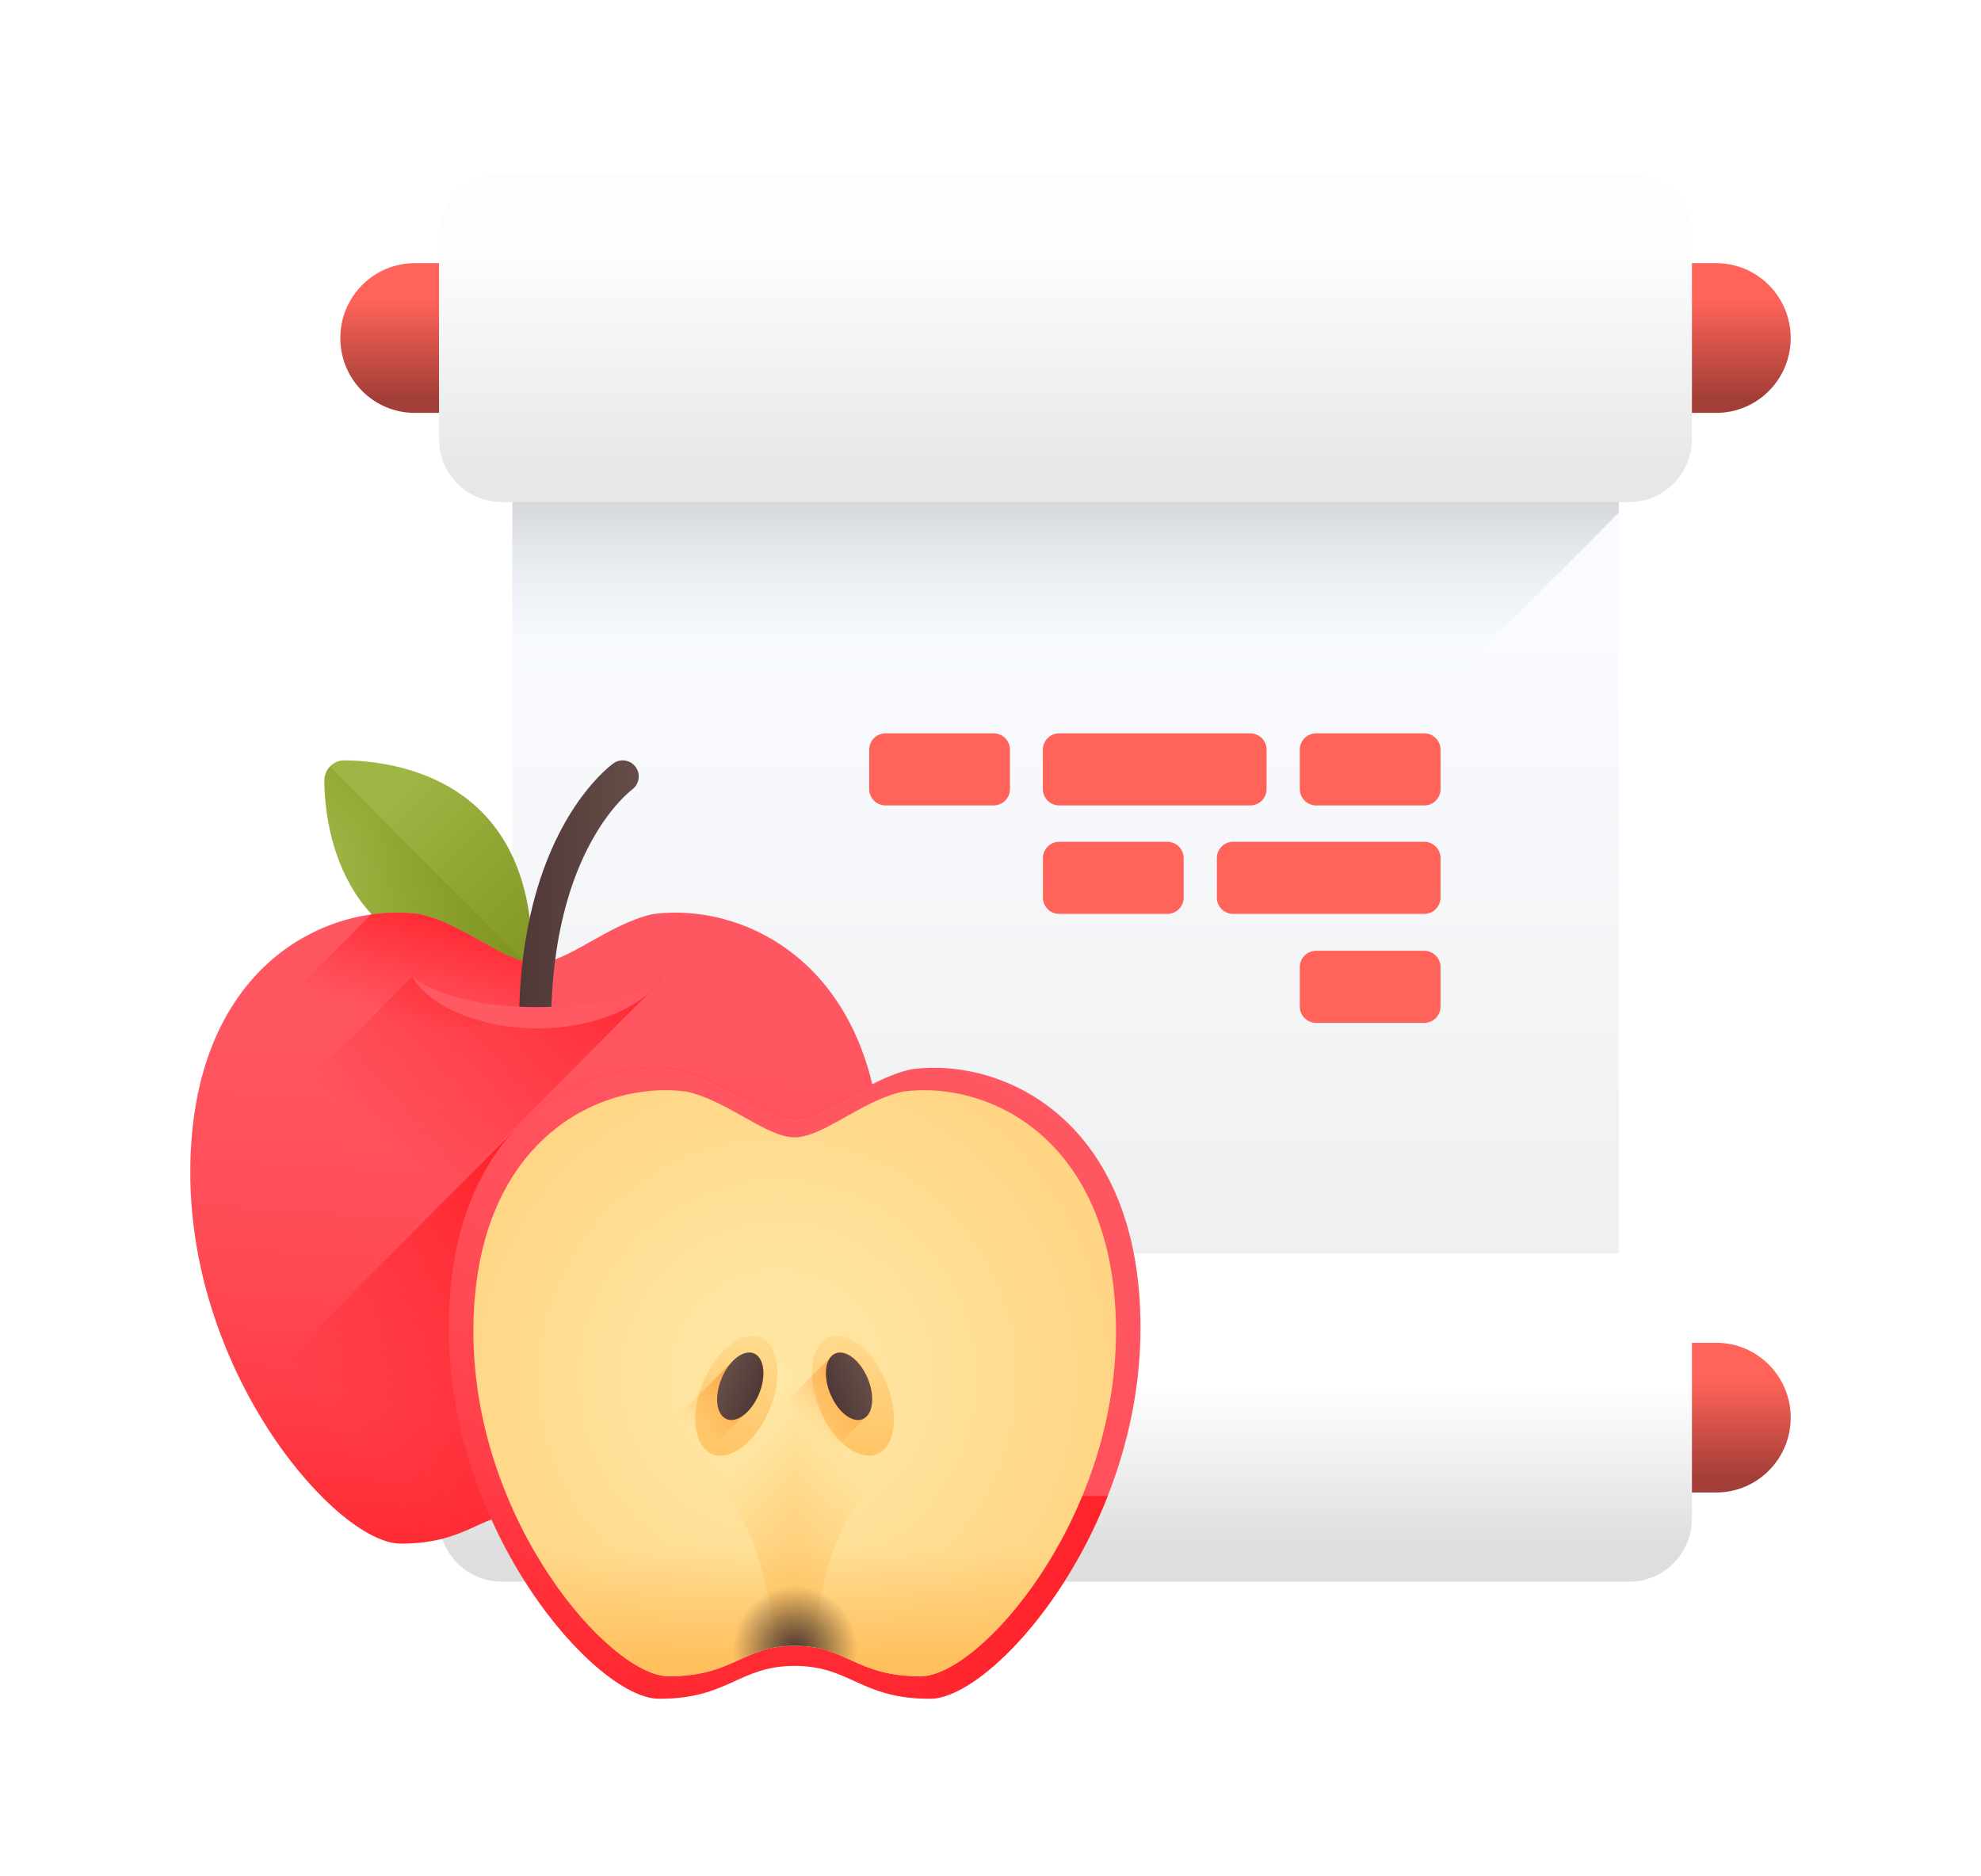
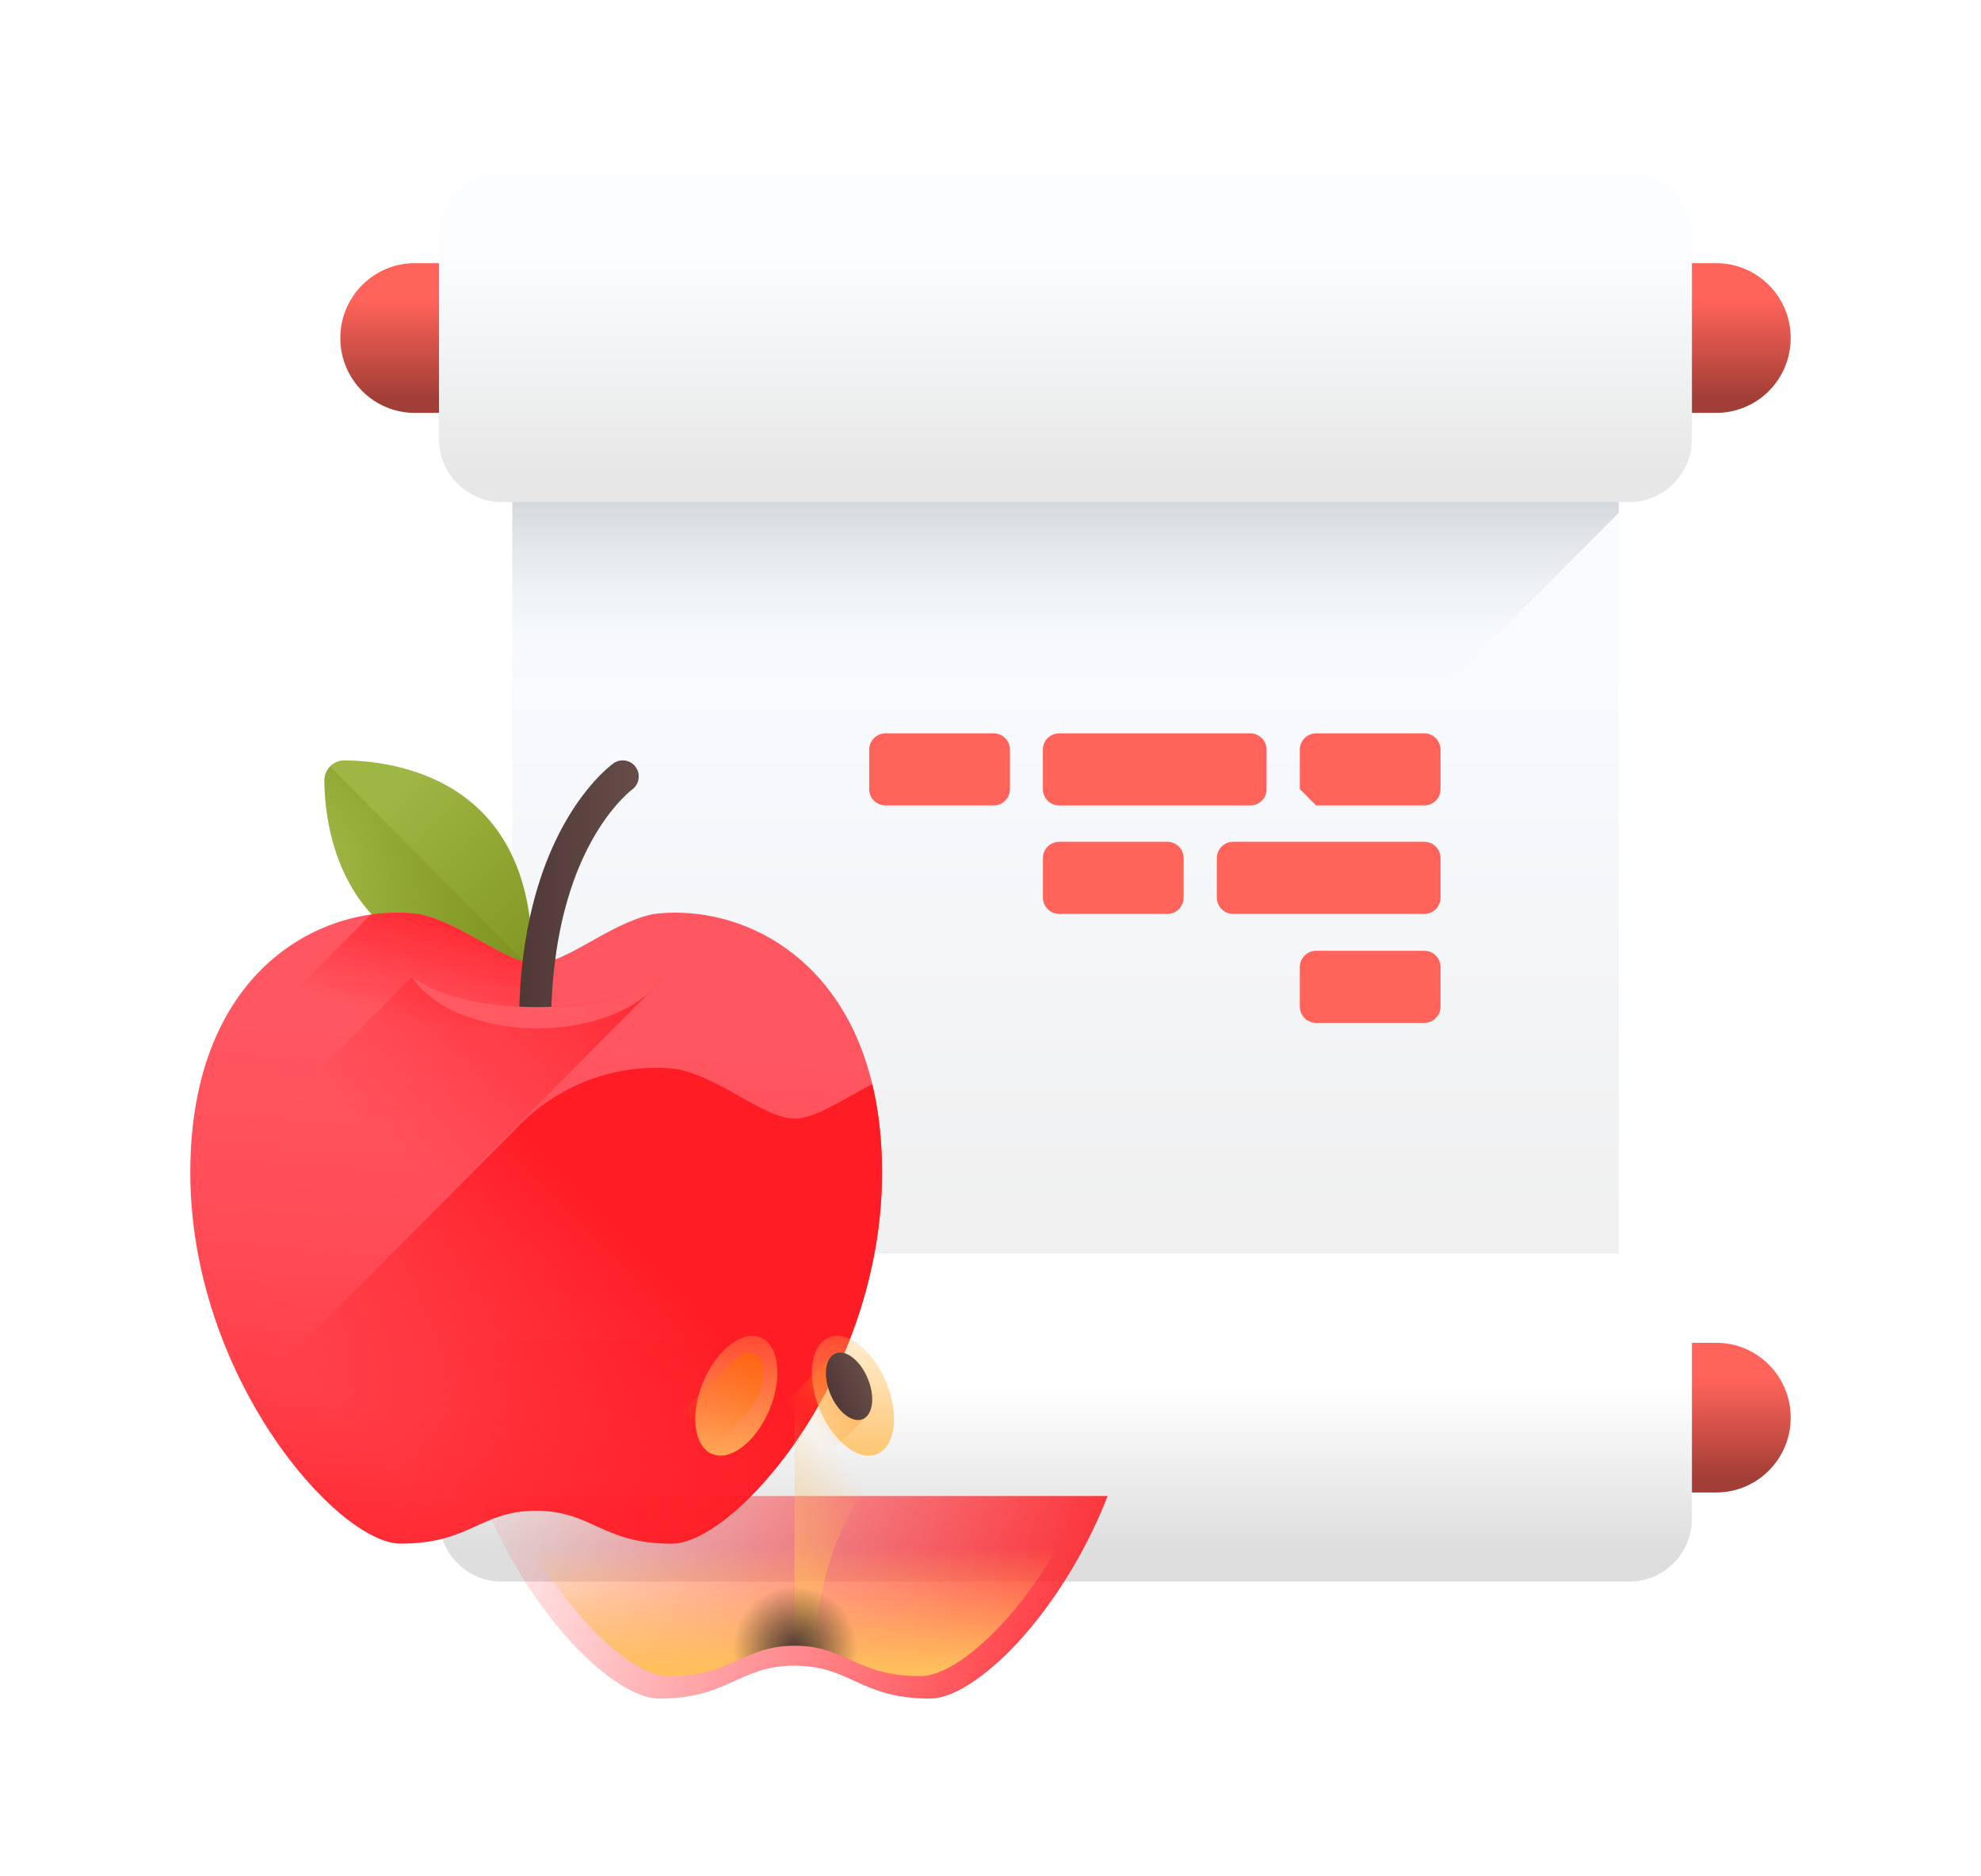
<svg xmlns="http://www.w3.org/2000/svg" width="114" height="108" viewBox="0 0 114 108" fill="none">
  <g filter="url(#filter0_d_178_769)">
    <path d="M93.156 18.273H29.48V74.781H93.156V18.273Z" fill="url(#paint0_linear_178_769)" />
    <path d="M23.869 19.765H98.763C101.13 19.765 103.049 17.837 103.049 15.457C103.049 13.078 101.13 11.148 98.763 11.148H23.869C21.502 11.148 19.584 13.078 19.584 15.457C19.584 17.837 21.503 19.765 23.869 19.765Z" fill="url(#paint1_linear_178_769)" />
    <path d="M44.147 74.781H29.48V18.273H93.156V25.509L44.147 74.781Z" fill="url(#paint2_linear_178_769)" />
    <path d="M28.873 24.898H93.756C95.749 24.898 97.365 23.274 97.365 21.269V9.629C97.365 7.625 95.749 6 93.756 6H28.874C26.88 6 25.264 7.625 25.264 9.629V21.269C25.264 23.274 26.88 24.898 28.873 24.898Z" fill="url(#paint3_linear_178_769)" />
    <path d="M23.869 81.906H98.763C101.13 81.906 103.049 79.977 103.049 77.598C103.049 75.218 101.13 73.289 98.763 73.289H23.869C21.502 73.289 19.584 75.218 19.584 77.598C19.584 79.977 21.503 81.906 23.869 81.906Z" fill="url(#paint4_linear_178_769)" />
    <path d="M28.873 87.039H93.756C95.749 87.039 97.365 85.414 97.365 83.41V71.77C97.365 69.765 95.749 68.141 93.756 68.141H28.874C26.88 68.141 25.264 69.765 25.264 71.77V83.41C25.264 85.414 26.88 87.039 28.873 87.039Z" fill="url(#paint5_linear_178_769)" />
-     <path d="M75.736 42.36H81.962C82.479 42.36 82.898 41.939 82.898 41.419V39.152C82.898 38.632 82.479 38.211 81.962 38.211H75.736C75.219 38.211 74.8 38.632 74.8 39.152V41.419C74.8 41.939 75.219 42.36 75.736 42.36Z" fill="#FF6359" />
+     <path d="M75.736 42.36H81.962C82.479 42.36 82.898 41.939 82.898 41.419V39.152C82.898 38.632 82.479 38.211 81.962 38.211H75.736C75.219 38.211 74.8 38.632 74.8 39.152V41.419Z" fill="#FF6359" />
    <path d="M50.957 42.36H57.183C57.7 42.36 58.119 41.939 58.119 41.419V39.152C58.119 38.632 57.7 38.211 57.183 38.211H50.957C50.44 38.211 50.02 38.632 50.02 39.152V41.419C50.021 41.939 50.44 42.36 50.957 42.36Z" fill="#FF6359" />
    <path d="M60.95 42.36H71.951C72.468 42.36 72.887 41.939 72.887 41.419V39.152C72.887 38.632 72.468 38.211 71.951 38.211H60.95C60.433 38.211 60.014 38.632 60.014 39.152V41.419C60.014 41.939 60.434 42.36 60.95 42.36Z" fill="#FF6359" />
    <path d="M67.179 48.603H60.953C60.436 48.603 60.017 48.181 60.017 47.661V45.394C60.017 44.874 60.436 44.453 60.953 44.453H67.179C67.696 44.453 68.115 44.874 68.115 45.394V47.661C68.115 48.181 67.696 48.603 67.179 48.603Z" fill="#FF6359" />
    <path d="M81.962 48.603H70.962C70.445 48.603 70.026 48.181 70.026 47.661V45.394C70.026 44.874 70.445 44.453 70.962 44.453H81.962C82.479 44.453 82.898 44.874 82.898 45.394V47.661C82.898 48.181 82.479 48.603 81.962 48.603Z" fill="#FF6359" />
    <path d="M75.736 54.876H81.962C82.479 54.876 82.898 54.455 82.898 53.935V51.668C82.898 51.148 82.479 50.727 81.962 50.727H75.736C75.219 50.727 74.8 51.148 74.8 51.668V53.935C74.8 54.455 75.219 54.876 75.736 54.876Z" fill="#FF6359" />
    <path d="M19.828 39.766C22.744 39.796 30.363 40.813 30.615 50.585C30.632 51.251 30.09 51.796 29.428 51.778C19.708 51.525 18.697 43.866 18.666 40.934C18.66 40.287 19.184 39.759 19.828 39.766Z" fill="url(#paint6_linear_178_769)" />
    <path d="M18.998 40.125L30.27 51.458C30.054 51.672 29.755 51.802 29.426 51.794C19.707 51.54 18.695 43.881 18.665 40.949C18.662 40.628 18.79 40.337 18.998 40.125Z" fill="url(#paint7_linear_178_769)" />
    <path d="M24.13 48.614C26.698 49.17 29.106 51.454 30.854 51.454C32.602 51.454 35.01 49.17 37.578 48.614C43.026 47.898 50.758 51.724 50.758 63.487C50.758 75.25 42.285 84.85 38.654 84.85C34.62 84.85 34.082 82.957 30.854 82.957C27.627 82.957 27.089 84.85 23.054 84.85C19.423 84.85 10.951 75.25 10.951 63.487C10.951 51.724 18.683 47.898 24.13 48.614Z" fill="url(#paint8_linear_178_769)" />
    <path d="M21.353 48.637C22.309 48.502 23.248 48.498 24.127 48.614C26.695 49.17 29.103 51.453 30.852 51.453C30.896 51.453 30.941 51.451 30.986 51.448V54.311L28.604 54.757L12.208 57.831L21.353 48.637Z" fill="url(#paint9_linear_178_769)" />
    <path d="M29.874 54.412C30.224 54.441 30.587 54.458 30.955 54.458C31.214 54.458 31.469 54.45 31.72 54.434C31.751 52.641 31.947 50.44 32.535 48.239C32.885 46.928 33.375 45.616 34.053 44.39C35.201 42.317 36.362 41.458 36.374 41.449C36.785 41.149 36.882 40.571 36.587 40.156C36.292 39.741 35.722 39.641 35.307 39.934C35.138 40.053 32.106 42.271 30.646 48.144C30.209 49.895 29.913 51.97 29.874 54.412Z" fill="url(#paint10_linear_178_769)" />
    <path d="M48.867 73.18C46.156 80.09 41.207 84.839 38.653 84.839C34.618 84.839 34.081 82.946 30.853 82.946C27.625 82.946 27.087 84.839 23.053 84.839C20.499 84.839 15.55 80.09 12.838 73.18H48.867Z" fill="url(#paint11_linear_178_769)" />
    <path d="M23.719 52.219C23.984 52.418 24.257 52.586 24.537 52.735C24.822 52.877 25.108 53.006 25.403 53.114C25.989 53.334 26.595 53.492 27.204 53.617C28.425 53.864 29.67 53.969 30.916 53.97C32.159 53.965 33.408 53.864 34.627 53.616C35.238 53.495 35.84 53.33 36.427 53.111C36.725 53.007 37.007 52.873 37.294 52.734C37.432 52.657 37.577 52.585 37.708 52.494C37.851 52.415 37.975 52.313 38.113 52.219C37.928 52.539 37.685 52.827 37.411 53.084L25.566 64.993C25.288 65.297 24.963 65.563 24.621 65.792C24.057 66.171 23.44 66.465 22.803 66.69C21.526 67.139 20.179 67.338 18.834 67.34C17.492 67.338 16.141 67.137 14.866 66.688C14.23 66.459 13.611 66.172 13.048 65.792C12.489 65.413 11.97 64.944 11.637 64.366L23.719 52.219Z" fill="url(#paint12_linear_178_769)" />
    <path d="M23.719 52.219C24.052 52.797 24.571 53.267 25.13 53.645C25.693 54.026 26.312 54.312 26.947 54.541C28.223 54.99 29.574 55.191 30.916 55.194C32.261 55.191 33.608 54.993 34.885 54.543C35.521 54.318 36.139 54.024 36.702 53.645C37.263 53.27 37.78 52.797 38.113 52.219C37.975 52.313 37.851 52.415 37.708 52.494C37.576 52.585 37.432 52.657 37.294 52.734C37.007 52.873 36.725 53.007 36.427 53.111C35.84 53.33 35.238 53.495 34.627 53.616C33.408 53.863 32.159 53.965 30.916 53.97C29.67 53.969 28.425 53.864 27.204 53.617C26.595 53.492 25.989 53.334 25.403 53.114C25.108 53.006 24.823 52.877 24.537 52.735C24.258 52.586 23.984 52.418 23.719 52.219Z" fill="url(#paint13_linear_178_769)" />
    <path d="M29.601 61.062C31.519 58.992 33.926 57.893 36.232 57.567C36.584 57.517 36.934 57.485 37.279 57.471C37.292 57.47 37.304 57.469 37.316 57.469C37.425 57.465 37.533 57.462 37.64 57.461C37.644 57.461 37.648 57.461 37.651 57.461C37.765 57.46 37.878 57.462 37.99 57.464C37.998 57.465 38.005 57.465 38.012 57.465C38.109 57.468 38.205 57.472 38.3 57.478C38.329 57.479 38.357 57.481 38.386 57.483C38.463 57.488 38.54 57.494 38.617 57.501C38.646 57.504 38.675 57.506 38.704 57.509C38.806 57.519 38.907 57.53 39.007 57.544C39.809 57.717 40.596 58.06 41.352 58.448C41.503 58.526 41.653 58.606 41.802 58.686C41.876 58.726 41.95 58.767 42.024 58.807C43.422 59.578 44.693 60.383 45.731 60.383C45.776 60.383 45.82 60.38 45.866 60.378C47.066 60.301 48.561 59.234 50.196 58.404C50.556 59.902 50.758 61.591 50.758 63.487C50.758 75.25 42.285 84.85 38.654 84.85C34.62 84.85 34.082 82.957 30.854 82.957C27.627 82.957 27.089 84.85 23.054 84.85C20.92 84.85 17.113 81.532 14.337 76.408L29.601 61.062Z" fill="url(#paint14_linear_178_769)" />
-     <path d="M39.005 57.544C41.573 58.1 43.981 60.383 45.729 60.383C47.477 60.383 49.885 58.1 52.453 57.544C57.901 56.828 65.633 60.654 65.633 72.417C65.633 84.18 57.16 93.78 53.529 93.78C49.495 93.78 48.957 91.887 45.729 91.887C42.502 91.887 41.964 93.78 37.929 93.78C34.298 93.78 25.826 84.18 25.826 72.417C25.826 60.654 33.558 56.828 39.005 57.544Z" fill="url(#paint15_linear_178_769)" />
    <path d="M63.742 82.109C61.031 89.02 56.082 93.769 53.528 93.769C49.493 93.769 48.956 91.876 45.728 91.876C42.5 91.876 41.962 93.769 37.928 93.769C35.374 93.769 30.425 89.02 27.713 82.109H63.742Z" fill="url(#paint16_linear_178_769)" />
-     <path d="M39.485 58.827C41.87 59.343 44.107 61.465 45.731 61.465C47.355 61.465 49.592 59.344 51.978 58.827C57.038 58.162 64.221 61.716 64.221 72.643C64.221 83.571 56.35 92.488 52.977 92.488C49.229 92.488 48.73 90.73 45.731 90.73C42.733 90.73 42.233 92.488 38.486 92.488C35.112 92.488 27.242 83.57 27.242 72.643C27.242 61.716 34.425 58.162 39.485 58.827Z" fill="url(#paint17_radial_178_769)" />
    <path d="M29.184 82.109H62.279C59.726 88.277 55.292 92.478 52.977 92.478C49.23 92.478 48.73 90.72 45.731 90.72C42.733 90.72 42.233 92.478 38.486 92.478C36.171 92.478 31.737 88.277 29.184 82.109Z" fill="url(#paint18_linear_178_769)" />
    <path d="M47.569 60.883V65.052C47.569 67.86 48.679 70.553 50.654 72.538C52.977 74.874 52.977 78.662 50.654 80.999L50.017 81.639C48.042 83.624 46.932 88.032 46.932 90.84C46.575 90.773 46.18 90.732 45.728 90.732V61.467C46.278 61.467 46.898 61.224 47.569 60.883Z" fill="url(#paint19_linear_178_769)" />
-     <path d="M43.888 60.883V65.052C43.888 67.86 42.778 70.553 40.803 72.538C38.48 74.874 38.48 78.662 40.803 80.999L41.44 81.639C43.415 83.624 44.525 88.032 44.525 90.84C44.883 90.773 45.277 90.732 45.728 90.732V61.467C45.179 61.467 44.559 61.224 43.888 60.883Z" fill="url(#paint20_linear_178_769)" />
    <path d="M47.179 77.141C47.951 78.993 49.43 80.134 50.482 79.69C51.534 79.247 51.761 77.386 50.989 75.535C50.217 73.684 48.738 72.543 47.686 72.986C46.634 73.43 46.407 75.29 47.179 77.141Z" fill="url(#paint21_linear_178_769)" />
    <path d="M47.815 74.098C47.888 74.014 47.973 73.948 48.073 73.906C48.666 73.656 49.499 74.298 49.934 75.341C50.32 76.266 50.262 77.194 49.83 77.566L45.996 81.421C45.923 81.504 45.837 81.571 45.737 81.613C45.145 81.863 44.312 81.22 43.877 80.177C43.491 79.252 43.549 78.325 43.981 77.953L47.815 74.098Z" fill="url(#paint22_linear_178_769)" />
    <path d="M47.787 76.246C48.222 77.288 49.055 77.931 49.648 77.681C50.24 77.431 50.368 76.384 49.933 75.341C49.498 74.298 48.666 73.656 48.073 73.905C47.48 74.155 47.352 75.203 47.787 76.246Z" fill="url(#paint23_linear_178_769)" />
    <path d="M44.28 77.141C43.508 78.993 42.029 80.134 40.977 79.69C39.925 79.247 39.698 77.386 40.47 75.535C41.242 73.684 42.721 72.543 43.773 72.986C44.825 73.43 45.052 75.29 44.28 77.141Z" fill="url(#paint24_linear_178_769)" />
    <path d="M42.144 74.368C42.547 73.944 43.014 73.749 43.386 73.905C43.979 74.155 44.107 75.203 43.672 76.246C43.492 76.675 43.246 77.036 42.977 77.295C42.952 77.322 39.143 81.15 39.143 81.15C38.739 81.575 38.273 81.77 37.901 81.613C37.308 81.363 37.18 80.315 37.615 79.273C37.794 78.844 38.041 78.482 38.31 78.223C38.31 78.223 42.118 74.393 42.144 74.368Z" fill="url(#paint25_linear_178_769)" />
-     <path d="M43.672 76.246C43.237 77.288 42.404 77.931 41.811 77.681C41.219 77.431 41.091 76.384 41.526 75.341C41.961 74.298 42.793 73.656 43.386 73.905C43.979 74.155 44.107 75.203 43.672 76.246Z" fill="url(#paint26_linear_178_769)" />
    <path d="M45.729 87.281C47.86 87.281 49.588 89.018 49.588 91.161C49.588 91.383 49.568 91.6 49.533 91.811C48.36 91.316 47.461 90.729 45.729 90.729C43.996 90.729 43.097 91.315 41.925 91.811C41.889 91.6 41.87 91.383 41.87 91.161C41.87 89.018 43.598 87.281 45.729 87.281Z" fill="url(#paint27_radial_178_769)" />
  </g>
  <defs>
    <filter id="filter0_d_178_769" x="0.951" y="0" width="112.098" height="107.78" filterUnits="userSpaceOnUse" color-interpolation-filters="sRGB">
      <feFlood flood-opacity="0" result="BackgroundImageFix" />
      <feColorMatrix in="SourceAlpha" type="matrix" values="0 0 0 0 0 0 0 0 0 0 0 0 0 0 0 0 0 0 127 0" result="hardAlpha" />
      <feOffset dy="4" />
      <feGaussianBlur stdDeviation="5" />
      <feComposite in2="hardAlpha" operator="out" />
      <feColorMatrix type="matrix" values="0 0 0 0 0 0 0 0 0 0 0 0 0 0 0 0 0 0 0.15 0" />
      <feBlend mode="normal" in2="BackgroundImageFix" result="effect1_dropShadow_178_769" />
      <feBlend mode="normal" in="SourceGraphic" in2="effect1_dropShadow_178_769" result="shape" />
    </filter>
    <linearGradient id="paint0_linear_178_769" x1="61.318" y1="32.166" x2="61.318" y2="69.601" gradientUnits="userSpaceOnUse">
      <stop stop-color="#F9FBFF" />
      <stop offset="1" stop-color="#EFEFEF" />
    </linearGradient>
    <linearGradient id="paint1_linear_178_769" x1="61.316" y1="13.267" x2="61.316" y2="18.976" gradientUnits="userSpaceOnUse">
      <stop stop-color="#FF6359" />
      <stop offset="1" stop-color="#A13E37" />
    </linearGradient>
    <linearGradient id="paint2_linear_178_769" x1="61.318" y1="35.174" x2="61.318" y2="17.622" gradientUnits="userSpaceOnUse">
      <stop stop-color="#EBF4FA" stop-opacity="0" />
      <stop offset="1" stop-color="#9B9B9B" />
    </linearGradient>
    <linearGradient id="paint3_linear_178_769" x1="61.315" y1="10.646" x2="61.315" y2="23.166" gradientUnits="userSpaceOnUse">
      <stop stop-color="#FBFDFF" />
      <stop offset="1" stop-color="#E7E7E7" />
    </linearGradient>
    <linearGradient id="paint4_linear_178_769" x1="61.316" y1="75.408" x2="61.316" y2="81.116" gradientUnits="userSpaceOnUse">
      <stop stop-color="#FF6359" />
      <stop offset="1" stop-color="#A23E37" />
    </linearGradient>
    <linearGradient id="paint5_linear_178_769" x1="61.315" y1="75.803" x2="61.315" y2="85.019" gradientUnits="userSpaceOnUse">
      <stop stop-color="white" />
      <stop offset="1" stop-color="#DEDEDE" />
    </linearGradient>
    <linearGradient id="paint6_linear_178_769" x1="21.535" y1="42.65" x2="35.524" y2="56.564" gradientUnits="userSpaceOnUse">
      <stop stop-color="#9EB644" />
      <stop offset="1" stop-color="#738611" />
    </linearGradient>
    <linearGradient id="paint7_linear_178_769" x1="21.975" y1="48.466" x2="32.426" y2="38.072" gradientUnits="userSpaceOnUse">
      <stop stop-color="#738611" stop-opacity="0" />
      <stop offset="1" stop-color="#738611" />
    </linearGradient>
    <linearGradient id="paint8_linear_178_769" x1="32.385" y1="40.496" x2="29.019" y2="90.498" gradientUnits="userSpaceOnUse">
      <stop stop-color="#FF5964" />
      <stop offset="0.306" stop-color="#FF5661" />
      <stop offset="0.534" stop-color="#FF4D58" />
      <stop offset="0.735" stop-color="#FF3E48" />
      <stop offset="0.921" stop-color="#FF2831" />
      <stop offset="1" stop-color="#FF1D25" />
    </linearGradient>
    <linearGradient id="paint9_linear_178_769" x1="22.082" y1="54.38" x2="24.363" y2="46.5" gradientUnits="userSpaceOnUse">
      <stop stop-color="#FF1D25" stop-opacity="0" />
      <stop offset="1" stop-color="#FF1D25" />
    </linearGradient>
    <linearGradient id="paint10_linear_178_769" x1="36.758" y1="47.112" x2="29.875" y2="47.112" gradientUnits="userSpaceOnUse">
      <stop stop-color="#654E48" />
      <stop offset="1" stop-color="#503837" />
    </linearGradient>
    <linearGradient id="paint11_linear_178_769" x1="24.874" y1="75.999" x2="65.346" y2="87.039" gradientUnits="userSpaceOnUse">
      <stop stop-color="#FF1D25" stop-opacity="0" />
      <stop offset="1" stop-color="#FF1D25" />
    </linearGradient>
    <linearGradient id="paint12_linear_178_769" x1="22.276" y1="61.534" x2="35.302" y2="45.629" gradientUnits="userSpaceOnUse">
      <stop stop-color="#FF1D25" stop-opacity="0" />
      <stop offset="1" stop-color="#FF1D25" />
    </linearGradient>
    <linearGradient id="paint13_linear_178_769" x1="32.111" y1="53.447" x2="65.366" y2="57.755" gradientUnits="userSpaceOnUse">
      <stop stop-color="#FF5964" />
      <stop offset="0.306" stop-color="#FF5661" />
      <stop offset="0.534" stop-color="#FF4D58" />
      <stop offset="0.735" stop-color="#FF3E48" />
      <stop offset="0.921" stop-color="#FF2831" />
      <stop offset="1" stop-color="#FF1D25" />
    </linearGradient>
    <linearGradient id="paint14_linear_178_769" x1="25.193" y1="82.862" x2="38.429" y2="69.697" gradientUnits="userSpaceOnUse">
      <stop stop-color="#FF1D25" stop-opacity="0" />
      <stop offset="1" stop-color="#FF1D25" />
    </linearGradient>
    <linearGradient id="paint15_linear_178_769" x1="57.828" y1="49.306" x2="32.164" y2="99.199" gradientUnits="userSpaceOnUse">
      <stop stop-color="#FF5964" />
      <stop offset="0.306" stop-color="#FF5661" />
      <stop offset="0.534" stop-color="#FF4D58" />
      <stop offset="0.735" stop-color="#FF3E48" />
      <stop offset="0.921" stop-color="#FF2831" />
      <stop offset="1" stop-color="#FF1D25" />
    </linearGradient>
    <linearGradient id="paint16_linear_178_769" x1="25.913" y1="81.113" x2="66.385" y2="92.153" gradientUnits="userSpaceOnUse">
      <stop stop-color="#FF1D25" stop-opacity="0" />
      <stop offset="1" stop-color="#FF1D25" />
    </linearGradient>
    <radialGradient id="paint17_radial_178_769" cx="0" cy="0" r="1" gradientUnits="userSpaceOnUse" gradientTransform="translate(44.746 75.322) rotate(180) scale(35.439 35.629)">
      <stop stop-color="#FFE7A5" />
      <stop offset="0.216" stop-color="#FFE29C" />
      <stop offset="0.577" stop-color="#FFD482" />
      <stop offset="1" stop-color="#FFBF5C" />
    </radialGradient>
    <linearGradient id="paint18_linear_178_769" x1="45.732" y1="85.134" x2="45.732" y2="92.089" gradientUnits="userSpaceOnUse">
      <stop stop-color="#FFBF5C" stop-opacity="0" />
      <stop offset="1" stop-color="#FFBF5C" />
    </linearGradient>
    <linearGradient id="paint19_linear_178_769" x1="45.899" y1="76.492" x2="36.974" y2="83.401" gradientUnits="userSpaceOnUse">
      <stop stop-color="#FFBF5C" stop-opacity="0" />
      <stop offset="1" stop-color="#FFBF5C" />
    </linearGradient>
    <linearGradient id="paint20_linear_178_769" x1="45.688" y1="76.605" x2="54.389" y2="83.514" gradientUnits="userSpaceOnUse">
      <stop stop-color="#FFBF5C" stop-opacity="0" />
      <stop offset="1" stop-color="#FFBF5C" />
    </linearGradient>
    <linearGradient id="paint21_linear_178_769" x1="49.084" y1="69.477" x2="49.084" y2="81.641" gradientUnits="userSpaceOnUse">
      <stop stop-color="#FFBF5C" stop-opacity="0" />
      <stop offset="1" stop-color="#FFBF5C" />
    </linearGradient>
    <linearGradient id="paint22_linear_178_769" x1="46.527" y1="78.141" x2="52.373" y2="72.326" gradientUnits="userSpaceOnUse">
      <stop stop-color="#FF931E" stop-opacity="0" />
      <stop offset="1" stop-color="#FF5D00" />
    </linearGradient>
    <linearGradient id="paint23_linear_178_769" x1="49.934" y1="75.341" x2="47.785" y2="76.238" gradientUnits="userSpaceOnUse">
      <stop stop-color="#654E48" />
      <stop offset="1" stop-color="#503837" />
    </linearGradient>
    <linearGradient id="paint24_linear_178_769" x1="42.376" y1="69.477" x2="42.376" y2="81.641" gradientUnits="userSpaceOnUse">
      <stop stop-color="#FFBF5C" stop-opacity="0" />
      <stop offset="1" stop-color="#FFBF5C" />
    </linearGradient>
    <linearGradient id="paint25_linear_178_769" x1="40.079" y1="78.327" x2="45.159" y2="73.275" gradientUnits="userSpaceOnUse">
      <stop stop-color="#FF931E" stop-opacity="0" />
      <stop offset="1" stop-color="#FF5D00" />
    </linearGradient>
    <linearGradient id="paint26_linear_178_769" x1="41.526" y1="75.341" x2="43.675" y2="76.238" gradientUnits="userSpaceOnUse">
      <stop stop-color="#654E48" />
      <stop offset="1" stop-color="#503837" />
    </linearGradient>
    <radialGradient id="paint27_radial_178_769" cx="0" cy="0" r="1" gradientUnits="userSpaceOnUse" gradientTransform="translate(45.759 90.9) rotate(180) scale(3.592 3.611)">
      <stop stop-color="#503837" />
      <stop offset="0.115" stop-color="#4C3633" stop-opacity="0.885" />
      <stop offset="0.516" stop-color="#41302B" stop-opacity="0.484" />
      <stop offset="1" stop-color="#3E2E28" stop-opacity="0" />
    </radialGradient>
  </defs>
</svg>